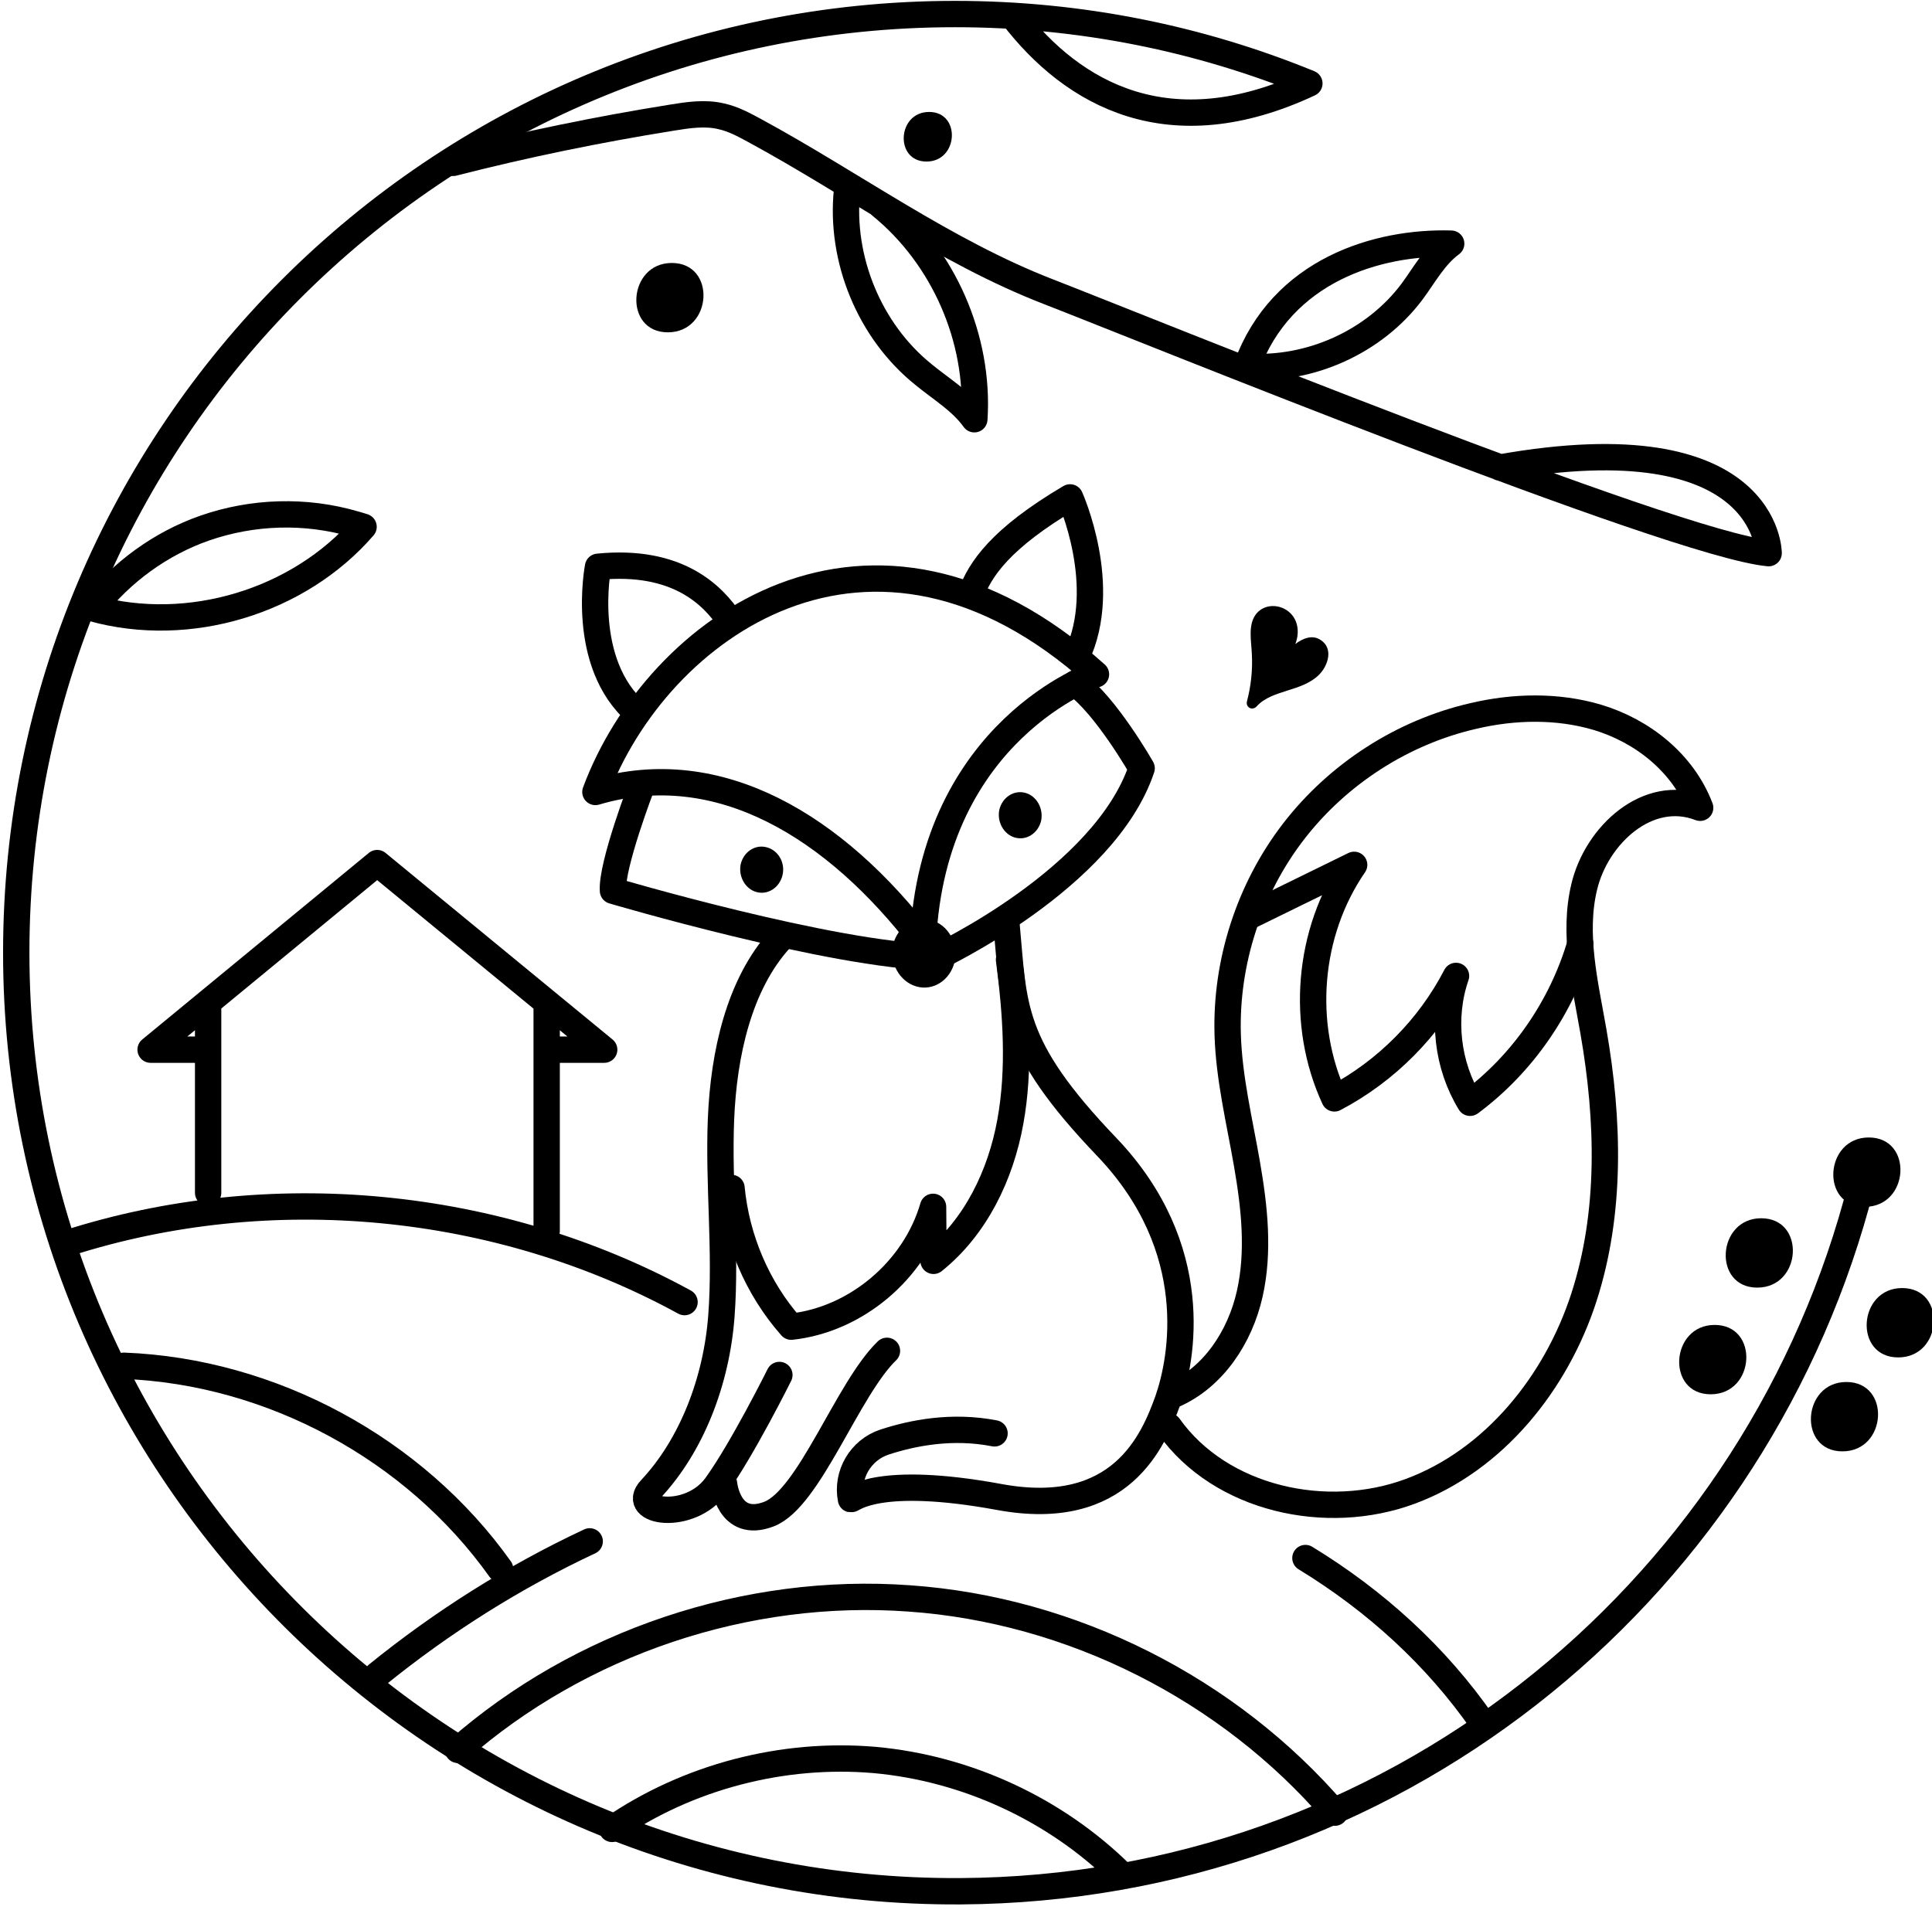
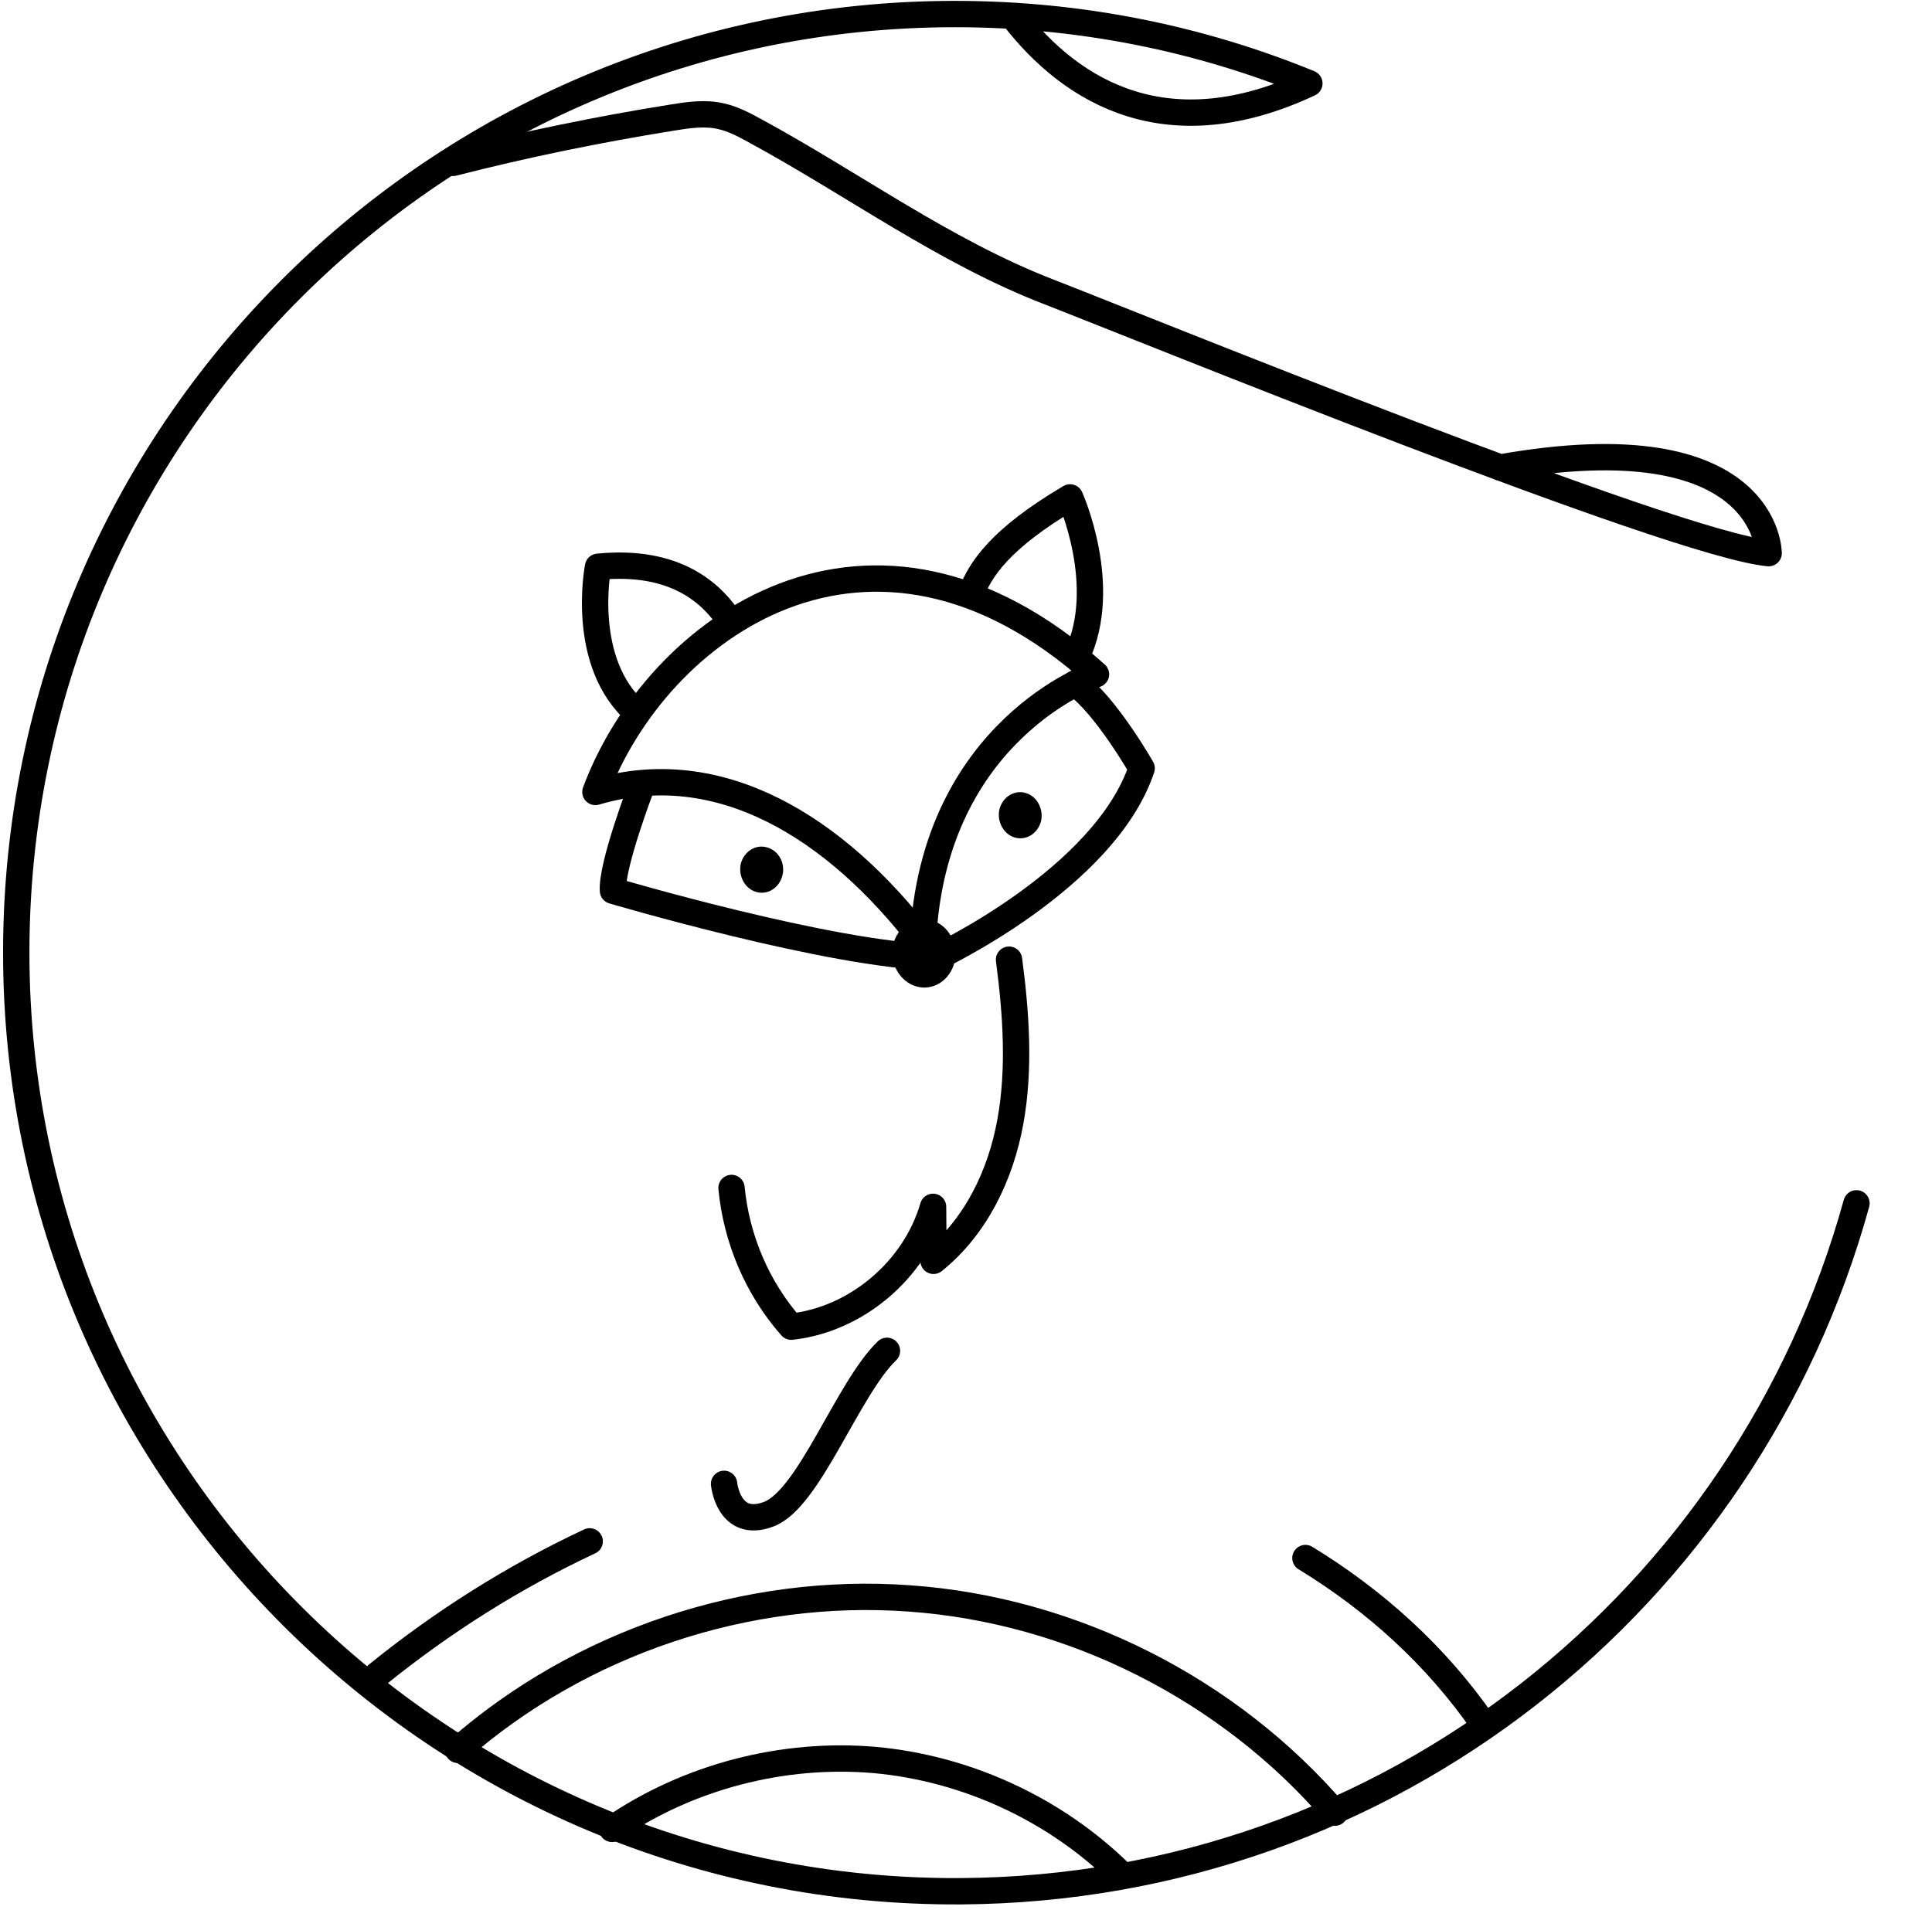
<svg xmlns="http://www.w3.org/2000/svg" width="440" height="435">
  <svg fill="none" class="group w-[200px] lg:w-[250px]" viewBox="225 0 440 435">
    <path stroke="currentColor" stroke-linecap="round" stroke-linejoin="round" stroke-miterlimit="10" stroke-width="6" d="M360.6 180.4c13.9-37.4 62.7-72.8 114-26.8 0 0-37.1 12.5-39.4 60.8-19.9-26-46.4-42.4-74.6-34Z" />
    <path stroke="currentColor" stroke-linecap="round" stroke-linejoin="round" stroke-miterlimit="10" stroke-width="6" d="M371.2 178.9s-7 18.2-6.6 24c0 0 49.7 14.7 73.7 15.2 0 0 38.3-17.9 46.7-43.1 0 0-8.2-14.4-15.1-19.3m-23.8-20.3c2.1-5.7 6.7-12.7 22.6-22.1 0 0 9.1 20.2 1.5 36.2m-78.9-8c-3.9-5.9-12-14.2-30.1-12.4 0 0-4.3 21.9 8.9 33.3" />
    <path fill="currentColor" d="M442.4 219.1c-1 4.2-4.9 6.7-8.7 5.6-3.8-1.1-6.2-5.3-5.3-9.5 1-4.2 4.9-6.7 8.7-5.6 3.9 1.1 6.2 5.3 5.3 9.5Zm-39.2-19.7c-.7 2.8-3.3 4.5-5.9 3.8-2.6-.7-4.2-3.6-3.6-6.4.7-2.8 3.3-4.5 5.9-3.8 2.7.7 4.3 3.6 3.6 6.4Zm58.9-12.4c-.7 2.8-3.3 4.5-5.9 3.8-2.6-.7-4.2-3.6-3.6-6.4.7-2.8 3.3-4.5 5.9-3.8 2.6.7 4.2 3.6 3.6 6.4Z" />
-     <path stroke="currentColor" stroke-linecap="round" stroke-linejoin="round" stroke-miterlimit="10" stroke-width="6" d="M454.2 210.3c1.8 19 .6 27.7 22.8 50.9s17.2 48.5 14 57.7c-3.3 9.2-10.7 27.2-38.4 22.1-27.7-5.1-33.4.6-33.8.5-1.1-5.6 2.2-11.2 7.6-13 6.4-2.1 15.4-3.9 25.1-2" />
-     <path stroke="currentColor" stroke-linecap="round" stroke-linejoin="round" stroke-miterlimit="10" stroke-width="6" d="M492.3 317.7c9.1-4 15.1-13.2 17.3-22.9 2.2-9.7 1.1-19.8-.6-29.6-1.7-9.8-4.1-19.6-4.4-29.5-.5-16.5 4.9-33.2 15-46.3 10.1-13.1 24.8-22.6 40.9-26.3 9.3-2.2 19.2-2.4 28.3.3 10.3 3.1 19.5 10.4 23.4 20.6-11.9-4.6-23.6 6.2-26.4 18-2.6 10.8.2 22.1 2.1 33 3.5 20.1 4.1 41.2-2.2 60.6s-20.4 37-39.5 44.1c-19.1 7.1-43.2 1.8-55-14.8" />
-     <path stroke="currentColor" stroke-linecap="round" stroke-linejoin="round" stroke-miterlimit="10" stroke-width="6" d="M584.9 215c-4.2 14.3-13.1 27.3-25.1 36.2-5.2-8.5-6.5-19.4-3.2-28.9-6.1 11.8-15.9 21.7-27.7 27.9-7.8-16.9-6.1-37.8 4.5-53.2-8.1 4-16.2 7.9-24.3 11.9m-106.4 5c-9.4 10.3-12.9 26.2-13.5 41.1-.6 14.9 1.2 29.8.1 44.7-1.1 14.9-6.8 29.6-16.1 39.5-5 5.3 8.9 7.5 14.9-.8s14.4-25.2 14.4-25.2" />
    <path stroke="currentColor" stroke-linecap="round" stroke-linejoin="round" stroke-miterlimit="10" stroke-width="6" d="M454.8 218.6c1.6 12.2 2.5 24.8.3 36.9-2.2 12.2-7.9 24-17.5 31.7 0-4.1-.1-8.2-.1-12.3-4.2 14.5-17.6 25.7-32.3 27.3-7.7-8.7-12.5-20-13.6-31.6m35.4 37.1c-9 8.7-17.7 33.7-26.9 37.2s-10.2-6.9-10.2-6.9m132.4 16.9c15.9 9.7 29.8 22.3 40.4 37.6m-251.8-11c14.8-12 31.1-22.3 48.4-30.4m-30 47.5c27.9-24.5 65.8-37.2 102.8-34.5 37 2.6 72.7 20.6 96.9 48.8" />
    <path stroke="currentColor" stroke-linecap="round" stroke-linejoin="round" stroke-miterlimit="10" stroke-width="6" d="M364.4 416.6c17.3-11.9 38.9-17.5 59.8-15.7 20.9 1.9 41.1 11.2 56.1 26" />
    <path stroke="currentColor" stroke-linecap="round" stroke-linejoin="round" stroke-miterlimit="10" stroke-width="6" d="M647.8 274.1C623 364 541.4 430.2 443.8 430.8c-118.2.7-215.1-95.6-215.1-213.8 0-118.1 95.7-213.8 213.8-213.8 28.6 0 55.8 5.6 80.7 15.8-31.8 14.9-53.8 2.6-67.6-15.4" />
-     <path fill="currentColor" d="M525.8 145.8c-1.9-1.3-4.1-.4-5.8.9.9-2.3.8-5.1-1.1-7-2.1-2.1-5.7-2.3-7.7 0-2.1 2.5-1.2 6.3-1.1 9.3.2 3.6-.2 7.3-1.1 10.7-.4 1.4 1.2 2.3 2.2 1.2 1.8-2 4.5-2.8 7-3.6 2.6-.8 5.3-1.7 7.2-3.6 2.1-2.1 3.3-6 .4-7.9Zm124.8 113.3c-10.1 0-11.1 15.8-.9 15.8s11.1-15.8.9-15.8Zm-24.5 18.4c-10.1 0-11.1 15.8-.9 15.8s11.1-15.8.9-15.8Zm32.1 15.9c-10.1 0-11.1 15.8-.9 15.8s11.1-15.8.9-15.8Zm-12.7 21.4c-10.1 0-11.1 15.8-.9 15.8s11.1-15.8.9-15.8Zm-30-13c-10.1 0-11.1 15.8-.9 15.8s11.1-15.8.9-15.8ZM436.6 25.5c-7.3 0-7.9 11.3-.6 11.3 7.3 0 7.9-11.3.6-11.3ZM378 59.9c-10.1 0-11.1 15.8-.9 15.8s11.1-15.8.9-15.8Z" />
    <path stroke="currentColor" stroke-linecap="round" stroke-linejoin="round" stroke-miterlimit="10" stroke-width="6" d="M328.2 37.1c16.4-4.2 33-7.6 49.8-10.3 3.7-.6 7.6-1.2 11.3-.3 2.7.6 5.1 1.9 7.5 3.2 22.5 12.2 43.3 27.6 67.1 36.8 20.4 7.9 142.2 57.5 163.9 59.5 0 0 0-30.4-61.2-19.5" />
-     <path stroke="currentColor" stroke-linecap="round" stroke-linejoin="round" stroke-miterlimit="10" stroke-width="6" d="M425.7 46.9c14.2 11.6 22.4 30.3 21.2 48.6-3-4.2-7.6-6.9-11.6-10.2-12.3-9.9-19-26.3-17.4-41.9m91 40.1c8-22 29.9-28.5 46.6-28-3.8 2.8-6.1 7.1-8.9 10.9-8.6 11.5-23.3 18.1-37.7 17.1Zm-203.1 35.9c.7.2 1.4.4 2 .6-14.8 17.1-39.8 24.6-61.6 18.6 6.5-8.3 15.4-14.8 25.4-18.3 10.9-3.8 23-4.2 34.2-.9Zm-33.4 119.7h-13.1l51.6-42.5 51.7 42.5h-13.1m-77.1 32.6v-43.3m77.1 0v52m-109.2 2.8c46.1-14.8 98.2-9.8 140.6 13.4m-127.7 14.5c33.6 1.3 66.2 18.9 85.7 46.3" />
  </svg>
  <style>@media (prefers-color-scheme:light){:root{filter:none}}@media (prefers-color-scheme:dark){:root{filter:invert(100%)}}</style>
</svg>